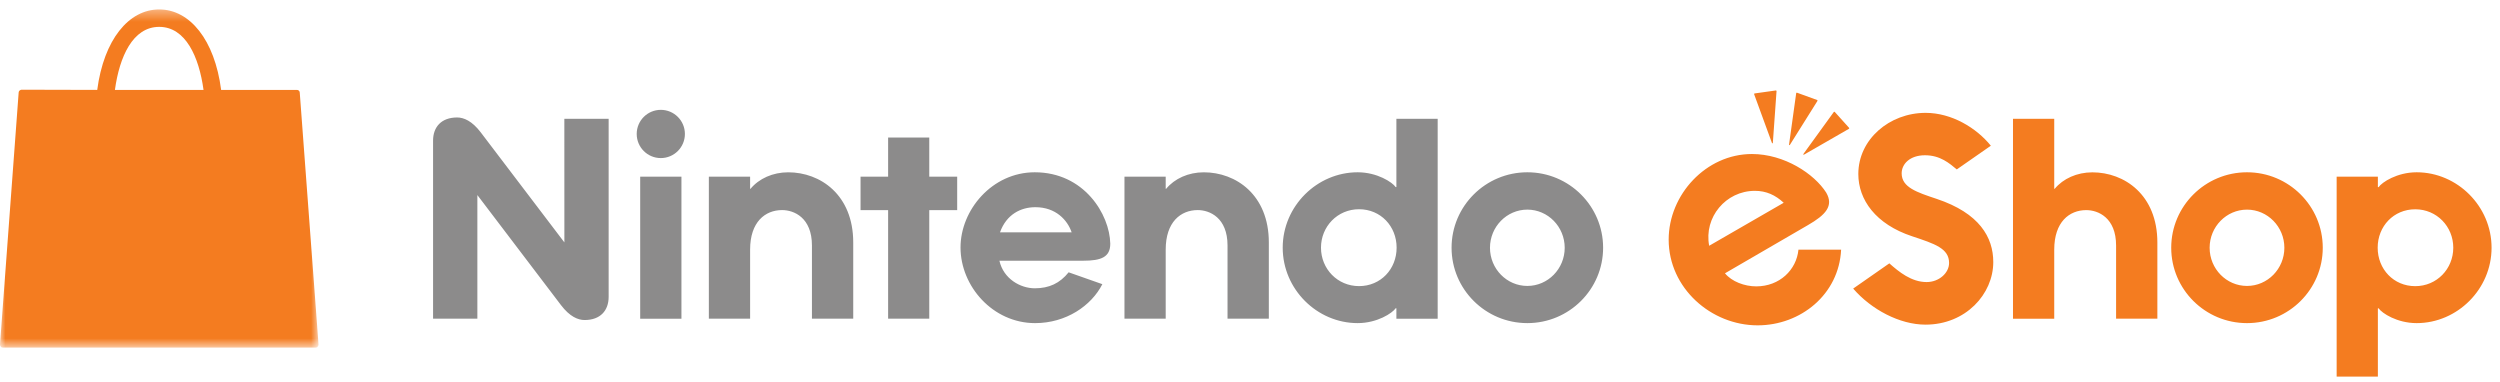
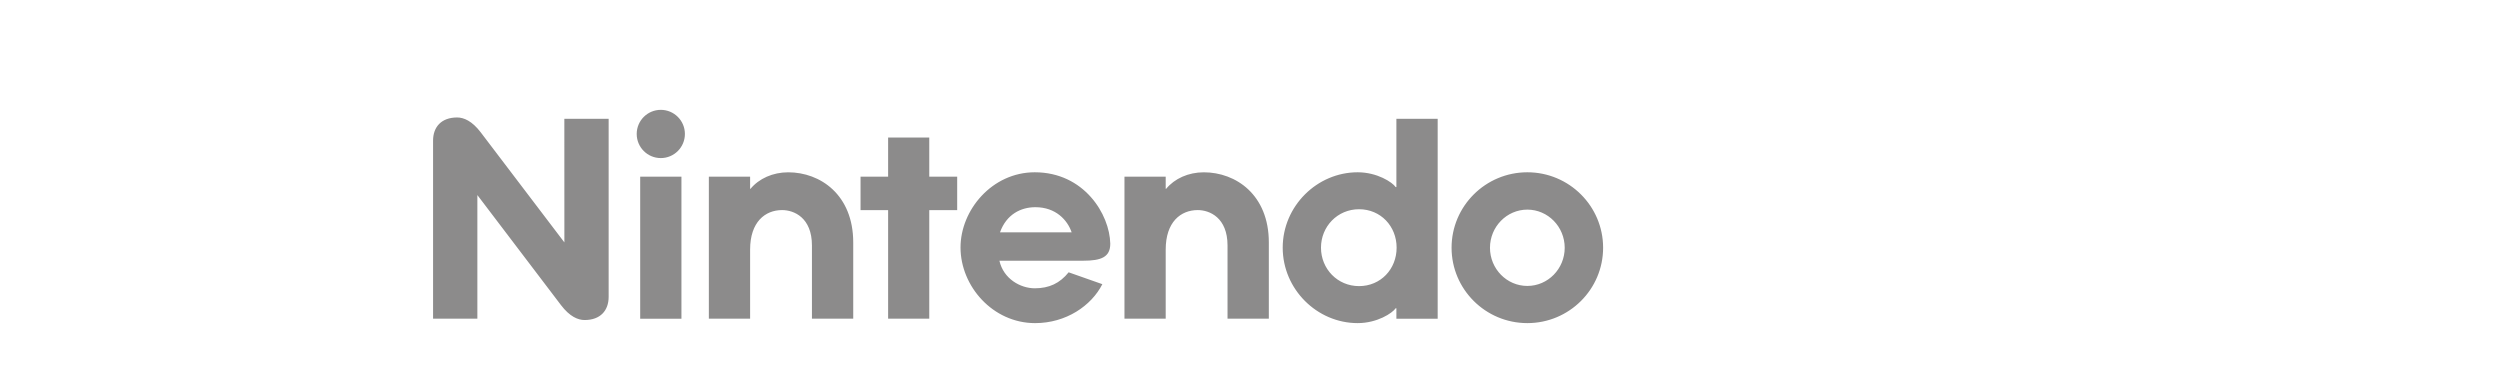
<svg xmlns="http://www.w3.org/2000/svg" xmlns:xlink="http://www.w3.org/1999/xlink" width="229px" height="35px" viewBox="0 0 229 35" version="1.1" aria-hidden="true">
  <defs>
    <polygon id="path-1" points="29.177 0.369 0 0.369 0 31.346 29.177 31.346" />
  </defs>
  <g id="Pages" stroke="none" stroke-width="1" fill="none" fill-rule="evenodd">
    <g id="Pages/7-Buy_Now" transform="translate(-261, -3120)">
      <g id="Page-1" transform="translate(261, 3119.864)">
        <path d="M91.6,21.418 C92.186,19.773 93.508,19.115 94.841,19.115 C96.719,19.115 97.784,20.304 98.163,21.418 L91.6,21.418 Z M94.784,15.917 C90.868,15.917 87.984,19.377 87.984,22.804 C87.984,26.346 90.933,29.734 94.817,29.734 C97.647,29.734 99.969,28.147 100.975,26.166 L97.888,25.079 C97.081,26.085 96.097,26.544 94.787,26.544 C93.463,26.544 91.918,25.673 91.546,24.018 L99.216,24.018 C100.867,24.018 101.701,23.692 101.701,22.459 C101.647,19.758 99.294,15.917 94.784,15.917 L94.784,15.917 Z M124.489,26.344 C122.514,26.344 121.002,24.764 121.002,22.823 C121.002,20.883 122.514,19.302 124.489,19.302 C126.469,19.302 127.93,20.857 127.93,22.823 C127.93,24.789 126.469,26.344 124.489,26.344 L124.489,26.344 Z M127.909,17.274 L127.844,17.274 C127.544,16.83 126.15,15.917 124.362,15.917 C120.632,15.917 117.496,19.026 117.496,22.823 C117.496,26.622 120.632,29.733 124.362,29.733 C126.15,29.733 127.544,28.817 127.844,28.372 L127.909,28.372 L127.909,29.334 L131.691,29.334 L131.691,11.02 L127.909,11.02 L127.909,17.274 Z M110.269,15.919 C108.856,15.919 107.591,16.494 106.82,17.429 L106.778,17.429 L106.778,16.321 L103.001,16.321 L103.001,29.329 L106.778,29.329 L106.778,22.997 C106.778,20.469 108.153,19.379 109.712,19.379 C110.796,19.379 112.442,20.065 112.442,22.625 L112.442,29.324 L116.225,29.324 L116.225,22.346 C116.225,17.971 113.203,15.919 110.269,15.919 L110.269,15.919 Z M85.121,12.734 L81.352,12.734 L81.352,16.319 L78.826,16.319 L78.826,19.387 L81.352,19.387 L81.352,29.328 L85.121,29.328 L85.121,19.387 L87.678,19.387 L87.678,16.319 L85.121,16.319 L85.121,12.734 Z M139.904,26.328 C138.017,26.328 136.482,24.76 136.482,22.832 C136.482,20.906 138.018,19.337 139.904,19.337 C141.792,19.337 143.327,20.906 143.327,22.832 C143.327,24.76 141.792,26.328 139.904,26.328 L139.904,26.328 Z M139.905,15.917 C136.071,15.917 132.964,19.018 132.964,22.828 C132.964,26.636 136.071,29.733 139.905,29.733 C143.74,29.733 146.845,26.636 146.845,22.828 C146.845,19.018 143.74,15.917 139.905,15.917 L139.905,15.917 Z M51.697,22.34 L44.032,12.256 C43.239,11.215 42.484,10.896 41.873,10.896 C40.428,10.896 39.669,11.768 39.669,13.017 L39.669,29.327 L43.727,29.327 L43.727,18.004 L51.392,28.091 C52.182,29.13 52.938,29.451 53.548,29.451 C54.995,29.451 55.752,28.581 55.752,27.33 L55.752,11.019 L51.694,11.019 L51.697,22.34 Z M58.641,29.334 L62.42,29.334 L62.42,16.317 L58.641,16.317 L58.641,29.334 Z M60.529,10.198 C59.31,10.198 58.322,11.188 58.322,12.406 C58.322,13.627 59.31,14.616 60.529,14.616 C61.748,14.616 62.737,13.627 62.737,12.406 C62.737,11.188 61.748,10.198 60.529,10.198 L60.529,10.198 Z M72.203,15.919 C70.787,15.919 69.522,16.494 68.749,17.429 L68.71,17.429 L68.71,16.321 L64.931,16.321 L64.931,29.329 L68.71,29.329 L68.71,22.997 C68.71,20.469 70.084,19.379 71.642,19.379 C72.727,19.379 74.374,20.065 74.374,22.625 L74.374,29.324 L78.156,29.324 L78.156,22.346 C78.156,17.971 75.133,15.919 72.203,15.919 L72.203,15.919 Z" id="Fill-1" fill="#8C8B8B" />
-         <path d="M177.393,18.351 C175.576,17.745 174.192,17.296 174.192,16.013 C174.192,15.163 174.94,14.358 176.326,14.358 C177.737,14.358 178.57,15.102 179.242,15.655 L182.361,13.484 C181.037,11.847 178.776,10.474 176.383,10.474 C173.07,10.474 170.222,12.908 170.222,16.073 C170.222,18.44 171.817,20.674 175.145,21.777 C177.231,22.47 178.536,22.89 178.536,24.225 C178.536,25.143 177.61,25.973 176.479,25.973 C175.08,25.973 173.939,25.035 173.063,24.259 L169.751,26.57 C171.401,28.482 174.009,29.873 176.377,29.873 C180.06,29.873 182.584,27.07 182.584,24.141 C182.584,21.87 181.311,19.657 177.393,18.351 L177.393,18.351 Z M221.235,26.348 C219.257,26.348 217.795,24.792 217.795,22.827 C217.795,20.861 219.257,19.307 221.235,19.307 C223.209,19.307 224.72,20.886 224.72,22.827 C224.72,24.768 223.209,26.348 221.235,26.348 L221.235,26.348 Z M221.363,15.917 C219.575,15.917 218.18,16.834 217.881,17.278 L217.813,17.278 L217.813,16.317 L214.037,16.317 L214.037,34.631 L217.813,34.631 L217.813,28.377 L217.881,28.377 C218.18,28.821 219.575,29.734 221.363,29.734 C225.09,29.734 228.228,26.625 228.228,22.827 C228.228,19.03 225.09,15.917 221.363,15.917 L221.363,15.917 Z M191.661,15.922 C190.246,15.922 188.981,16.499 188.209,17.432 L188.168,17.432 L188.168,11.02 L184.39,11.02 L184.39,29.334 L188.168,29.334 L188.168,23.001 C188.168,20.473 189.543,19.382 191.102,19.382 C192.184,19.382 193.834,20.069 193.834,22.627 L193.834,29.329 L197.615,29.329 L197.615,22.35 C197.615,17.976 194.591,15.922 191.661,15.922 L191.661,15.922 Z M168.064,10.388 C168.041,10.361 167.997,10.363 167.977,10.393 L165.188,14.245 C165.177,14.262 165.177,14.281 165.191,14.297 C165.203,14.311 165.224,14.314 165.241,14.305 L169.364,11.934 C169.396,11.915 169.402,11.873 169.377,11.846 L168.064,10.388 Z M160.745,17.617 C161.793,17.617 162.623,18.003 163.388,18.709 L156.56,22.649 C156.063,20.041 158.085,17.617 160.745,17.617 L160.745,17.617 Z M160.867,26.368 C159.813,26.368 158.626,25.931 158.008,25.17 L165.602,20.759 C167.231,19.82 167.985,18.998 167.283,17.783 C166.192,16.061 163.446,14.244 160.478,14.244 C156.278,14.244 152.85,17.964 152.85,22.086 C152.85,26.521 156.735,29.937 160.997,29.937 C164.938,29.937 168.453,27.105 168.646,23.006 L164.738,23.006 C164.56,24.844 163.022,26.368 160.867,26.368 L160.867,26.368 Z M163.951,13.41 L166.478,9.38 C166.496,9.35 166.483,9.309 166.45,9.297 L164.605,8.627 C164.572,8.614 164.534,8.636 164.531,8.672 L163.876,13.382 C163.873,13.401 163.884,13.421 163.902,13.428 C163.92,13.434 163.941,13.427 163.951,13.41 L163.951,13.41 Z M205.826,26.328 C203.936,26.328 202.402,24.76 202.402,22.832 C202.402,20.906 203.936,19.338 205.826,19.338 C207.712,19.338 209.248,20.906 209.248,22.832 C209.248,24.76 207.712,26.328 205.826,26.328 L205.826,26.328 Z M205.826,15.917 C201.991,15.917 198.884,19.018 198.884,22.828 C198.884,26.636 201.991,29.734 205.826,29.734 C209.66,29.734 212.765,26.636 212.765,22.828 C212.765,19.018 209.66,15.917 205.826,15.917 L205.826,15.917 Z M162.356,13.264 C162.376,13.261 162.391,13.247 162.392,13.225 L162.731,8.481 C162.734,8.445 162.702,8.416 162.667,8.422 L160.724,8.695 C160.688,8.7 160.667,8.736 160.679,8.769 L162.313,13.238 C162.319,13.256 162.337,13.267 162.356,13.264 L162.356,13.264 Z" id="Fill-3" fill="#F47C20" />
        <g id="Group-7" transform="translate(0, 0.631)">
          <mask id="mask-2" fill="white">
            <use xlink:href="#path-1" />
          </mask>
          <g id="Clip-6" />
-           <path d="M14.582,1.966 C17.003,1.966 18.23,4.711 18.643,7.74 L10.527,7.74 C10.941,4.711 12.159,1.966 14.582,1.966 L14.582,1.966 Z M27.456,7.971 C27.448,7.839 27.334,7.74 27.195,7.74 L20.256,7.74 C19.663,3.139 17.378,0.369 14.582,0.369 C11.789,0.369 9.514,3.139 8.906,7.74 L1.964,7.722 C1.833,7.74 1.716,7.839 1.71,7.971 L-0.001,31.06 C-0.001,31.137 0.015,31.208 0.08,31.258 C0.12,31.328 0.19,31.346 0.261,31.346 L28.909,31.346 C28.988,31.346 29.062,31.328 29.093,31.258 C29.16,31.208 29.177,31.137 29.177,31.06 L27.456,7.971 Z" id="Fill-5" fill="#F47C20" mask="url(#mask-2)" />
        </g>
      </g>
    </g>
  </g>
</svg>